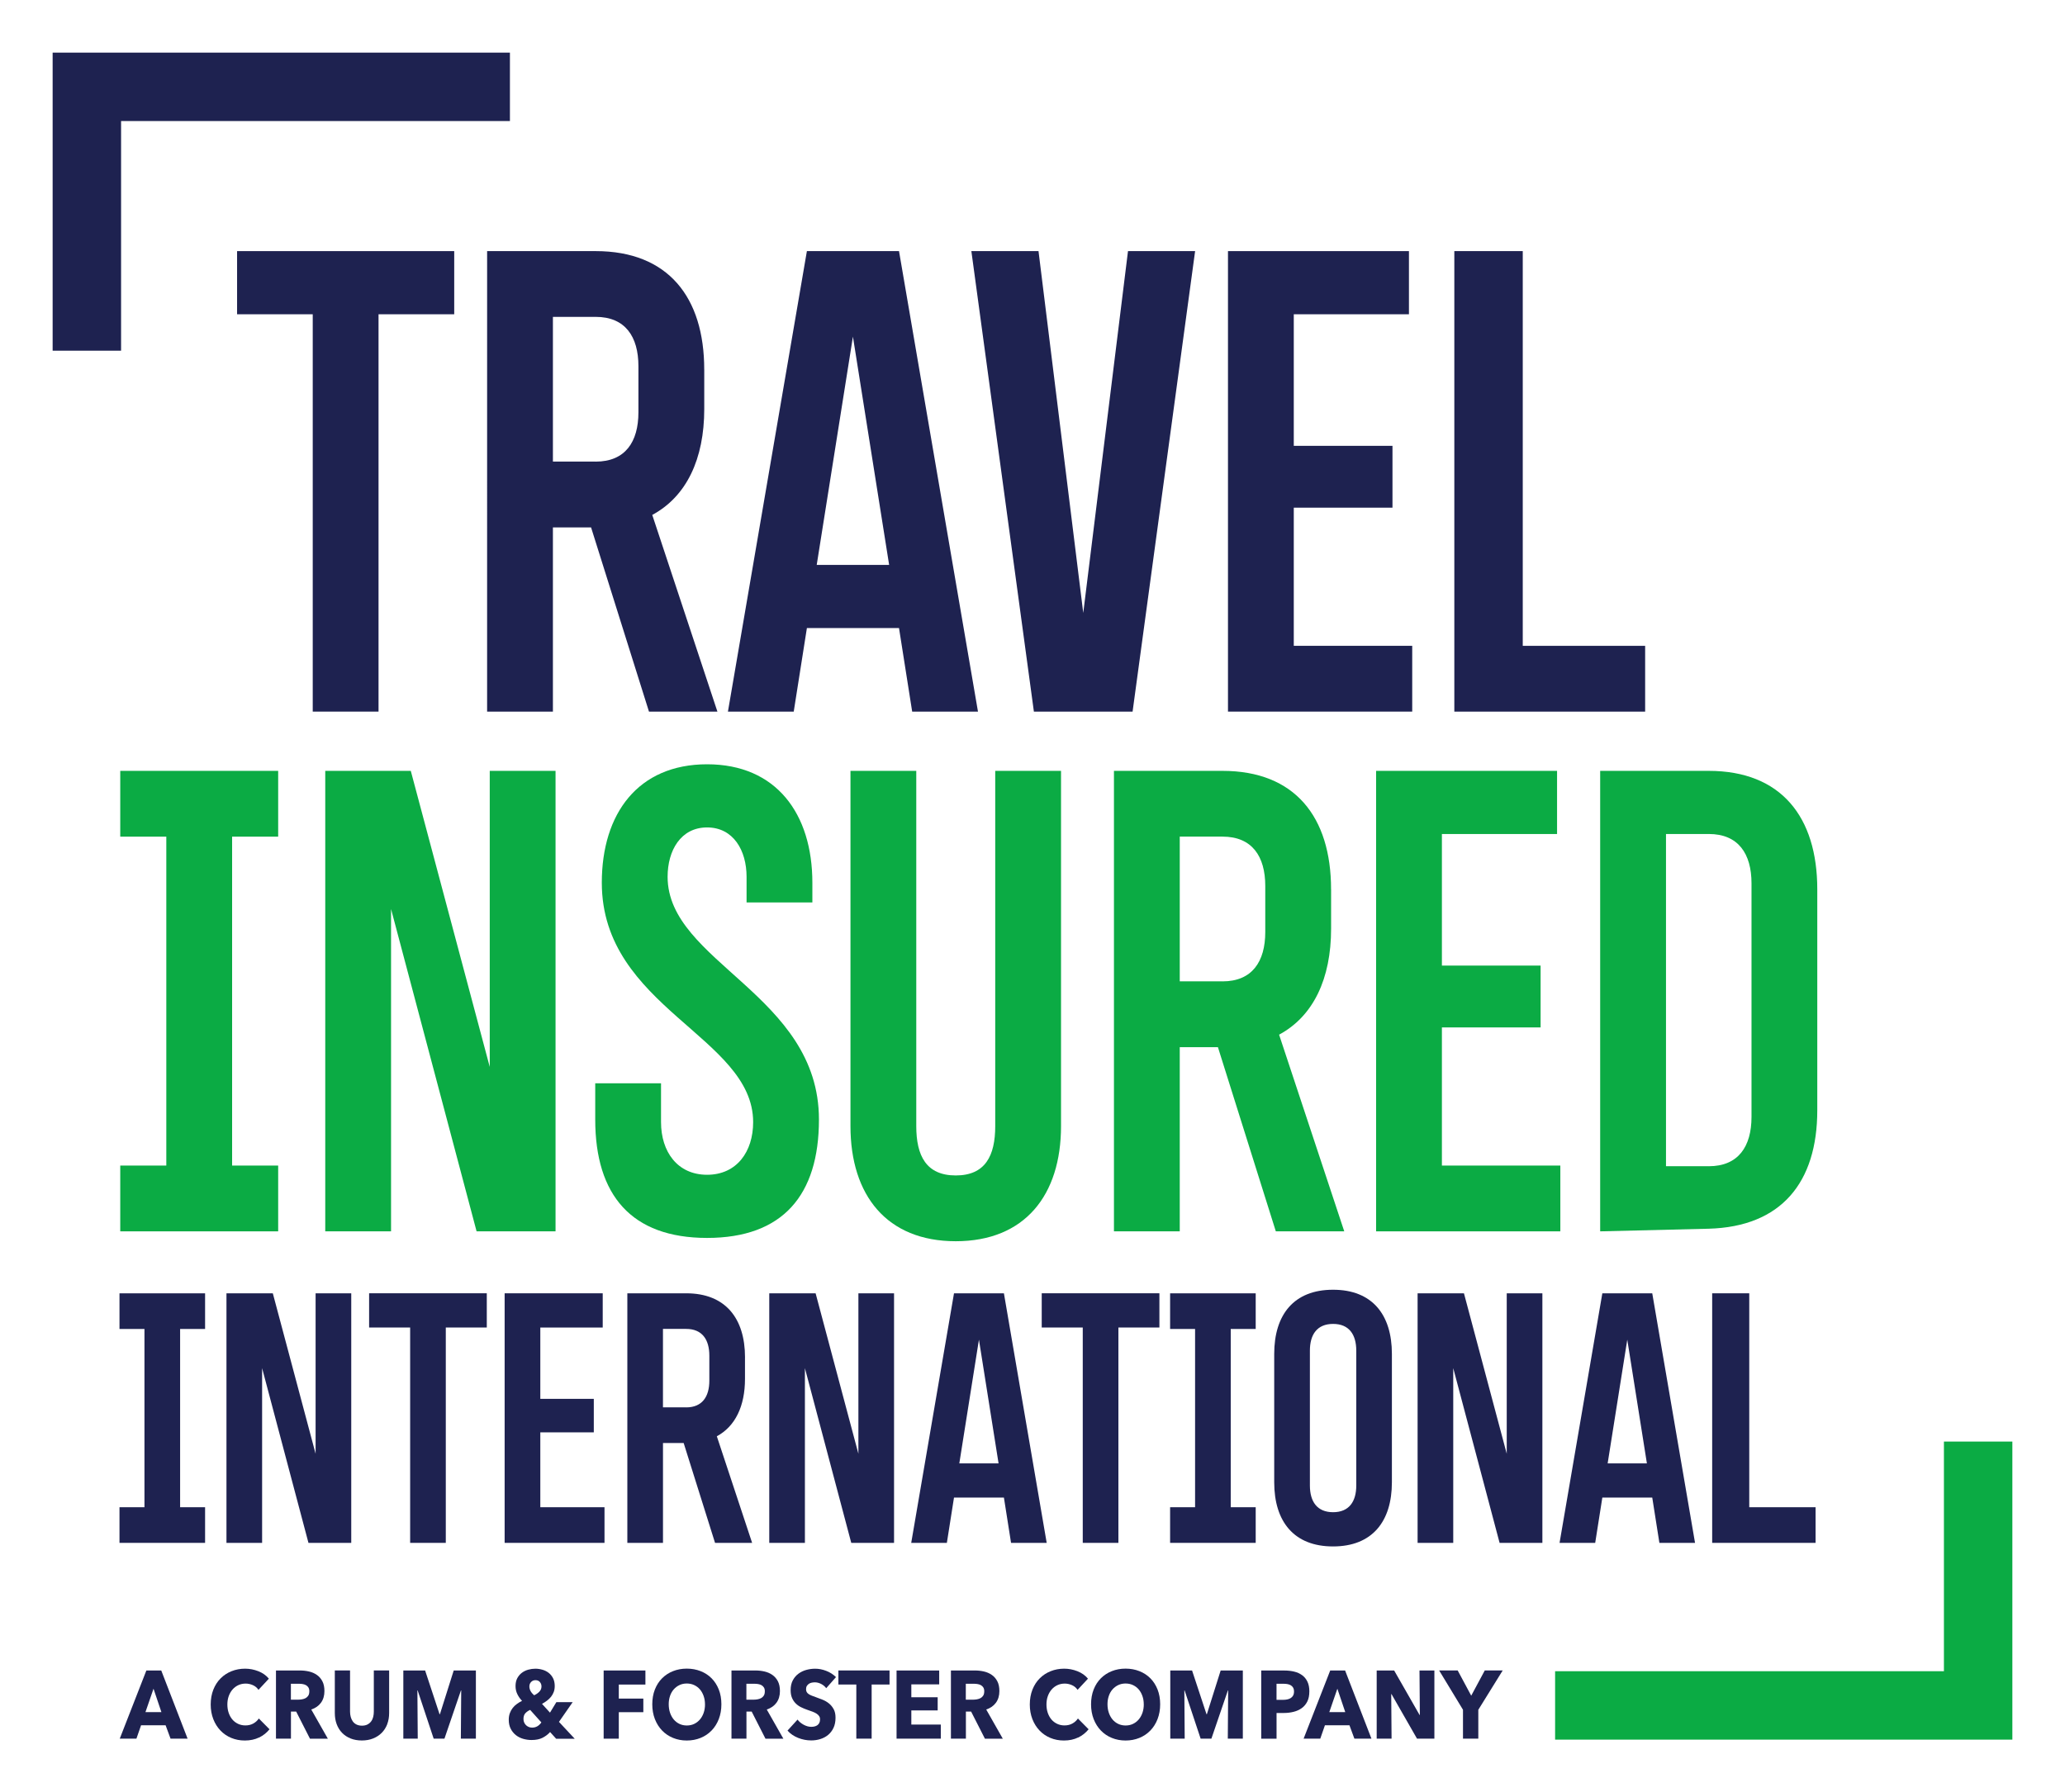
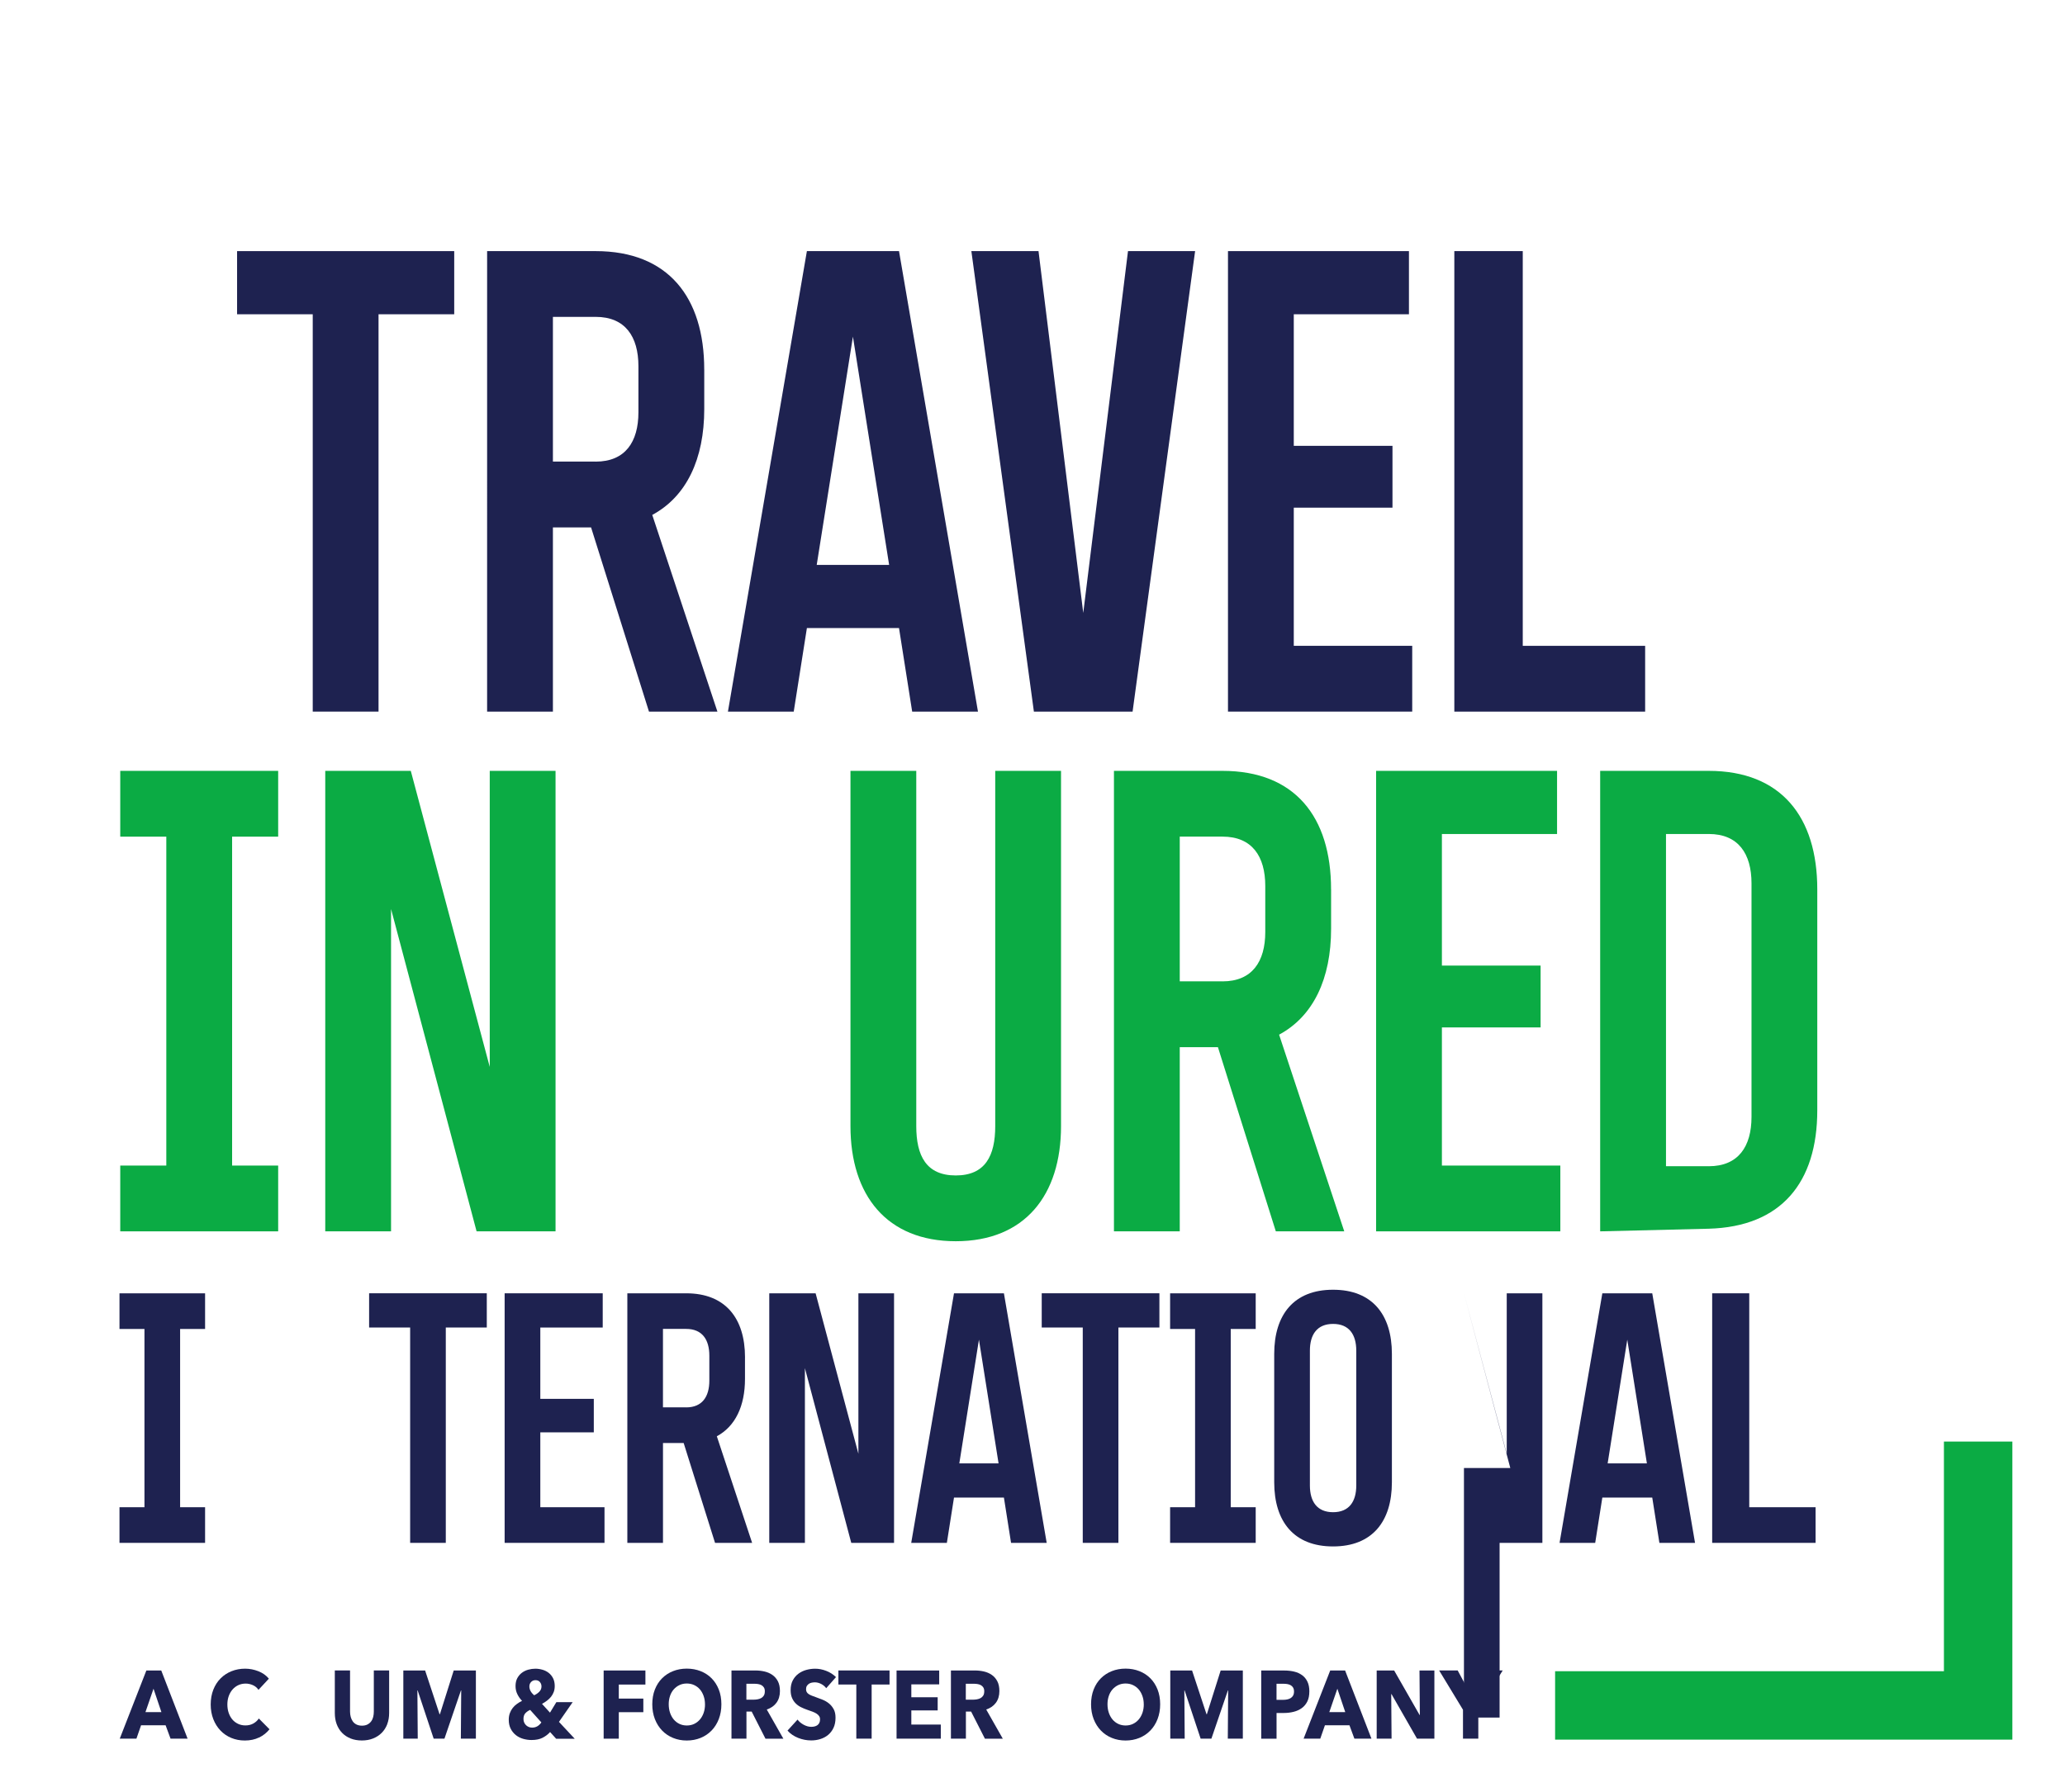
<svg xmlns="http://www.w3.org/2000/svg" id="_2_colours" data-name="2 colours" viewBox="0 0 706.13 613.01">
  <defs>
    <style>
      .cls-1 {
        fill: none;
      }

      .cls-1, .cls-2, .cls-3 {
        stroke-width: 0px;
      }

      .cls-2 {
        fill: #0bab44;
      }

      .cls-3 {
        fill: #1e2250;
      }
    </style>
  </defs>
  <rect class="cls-1" x="46.56" y="-46.56" width="613.01" height="706.13" transform="translate(659.57 -46.56) rotate(90)" />
  <g>
    <g>
      <g>
        <path class="cls-3" d="M58.32,594.68l-1.69-4.58h-8.39l-1.59,4.58h-5.7l9.1-23.32h5.09l9.01,23.32h-5.82ZM52.5,577.58l-2.76,8.01h5.45l-2.7-8.01Z" />
        <path class="cls-3" d="M88.59,594.27c-1.41.69-3.03,1.04-4.87,1.04-1.68,0-3.22-.3-4.64-.89-1.42-.59-2.65-1.43-3.69-2.52-1.04-1.09-1.86-2.39-2.45-3.9-.59-1.52-.89-3.18-.89-5.01s.3-3.56.9-5.07c.6-1.52,1.43-2.81,2.5-3.87,1.06-1.07,2.31-1.88,3.74-2.45,1.43-.57,2.97-.86,4.63-.86,1.53,0,3.04.29,4.52.87,1.48.58,2.68,1.43,3.6,2.55l-3.55,3.82c-.49-.72-1.13-1.26-1.93-1.61-.8-.35-1.61-.53-2.45-.53-.92,0-1.76.18-2.53.54s-1.42.86-1.98,1.5c-.55.64-.98,1.39-1.29,2.26-.31.87-.46,1.82-.46,2.85s.15,2.02.46,2.9c.31.88.73,1.63,1.27,2.26.54.63,1.19,1.11,1.95,1.47.76.35,1.58.53,2.48.53,1.04,0,1.95-.22,2.73-.66.78-.44,1.4-1.01,1.87-1.71l3.65,3.69c-.96,1.19-2.14,2.13-3.55,2.82Z" />
-         <path class="cls-3" d="M105.99,594.68l-4.71-9.26h-1.79v9.26h-5.12v-23.32h8.27c1.04,0,2.06.12,3.05.35.99.23,1.88.62,2.67,1.17.79.55,1.41,1.27,1.88,2.17.47.9.7,2.02.7,3.36,0,1.58-.4,2.91-1.19,3.99-.8,1.08-1.9,1.84-3.31,2.31l5.67,9.98h-6.13ZM105.78,578.5c0-.55-.11-.99-.32-1.33-.22-.34-.49-.6-.83-.79-.34-.19-.72-.31-1.14-.38-.42-.07-.83-.1-1.22-.1h-2.8v5.44h2.49c.43,0,.87-.04,1.32-.12.45-.08.86-.21,1.23-.41s.67-.48.91-.86c.24-.37.35-.86.35-1.45Z" />
        <path class="cls-3" d="M132.42,589.72c-.44,1.15-1.07,2.14-1.88,2.96-.82.82-1.8,1.47-2.96,1.93-1.15.46-2.44.69-3.84.69s-2.72-.23-3.86-.69c-1.14-.46-2.11-1.1-2.91-1.93-.8-.82-1.41-1.81-1.84-2.96-.43-1.15-.64-2.43-.64-3.84v-14.53h5.21v14.07c0,.64.08,1.24.23,1.81.15.57.39,1.08.7,1.53.32.45.74.81,1.26,1.07.52.26,1.15.4,1.88.4s1.36-.13,1.88-.4.94-.62,1.27-1.07c.33-.45.56-.96.7-1.53.14-.57.21-1.17.21-1.81v-14.07h5.24v14.53c0,1.41-.22,2.69-.66,3.84Z" />
        <path class="cls-3" d="M157.59,594.68l.12-16.5h-.09l-5.64,16.5h-3.68l-5.48-16.5h-.09l.12,16.5h-4.93v-23.32h7.45l4.94,14.96h.12l4.72-14.96h7.58v23.32h-5.15Z" />
        <path class="cls-3" d="M190.15,594.68l-2.05-2.27c-.69.79-1.55,1.44-2.56,1.96s-2.27.77-3.78.77c-.98,0-1.94-.14-2.88-.41-.94-.27-1.77-.7-2.5-1.28-.73-.58-1.31-1.31-1.75-2.17-.44-.87-.66-1.89-.66-3.08,0-.81.12-1.56.37-2.24.25-.68.58-1.28,1-1.81.42-.53.9-.99,1.46-1.38.55-.4,1.12-.74,1.72-1.02-.67-.7-1.22-1.47-1.62-2.31-.41-.83-.61-1.76-.61-2.77s.2-1.95.61-2.7c.41-.75.93-1.36,1.58-1.84.64-.48,1.37-.83,2.18-1.05.81-.22,1.61-.33,2.41-.33s1.62.12,2.42.35c.8.23,1.51.59,2.13,1.07.62.48,1.12,1.1,1.5,1.84.38.75.57,1.64.57,2.67,0,.75-.11,1.42-.34,2.03-.22.6-.54,1.15-.93,1.65-.4.49-.86.94-1.39,1.33-.53.4-1.09.76-1.69,1.09l2.73,3,2.18-3.59h5.58l-4.69,6.75,5.39,5.77h-6.34ZM181.3,584.83c-.61.26-1.15.63-1.61,1.1-.46.47-.69,1.15-.69,2.03,0,.46.09.87.26,1.24.17.36.4.67.67.92.28.25.59.44.93.58.35.13.7.2,1.07.2.67,0,1.28-.15,1.81-.46.53-.31.99-.75,1.38-1.32l-3.83-4.28ZM185.16,576.82c0-.59-.18-1.1-.55-1.52-.37-.42-.87-.63-1.5-.63-.59,0-1.09.2-1.49.61-.4.41-.6.92-.6,1.53,0,.55.14,1.08.41,1.58.28.51.68.99,1.21,1.45.69-.31,1.29-.71,1.78-1.22.49-.5.74-1.11.74-1.81Z" />
        <path class="cls-3" d="M211.6,576.16v4.81h8.39v4.65h-8.39v9.06h-5.18v-23.32h14.28v4.81h-9.1Z" />
        <path class="cls-3" d="M246.68,582.92c0,1.84-.3,3.53-.89,5.06-.59,1.53-1.41,2.83-2.47,3.92-1.05,1.09-2.3,1.93-3.75,2.52-1.45.59-3.02.89-4.72.89s-3.26-.3-4.7-.89c-1.44-.59-2.69-1.43-3.74-2.52-1.05-1.09-1.87-2.39-2.47-3.92-.59-1.53-.89-3.21-.89-5.06s.3-3.55.89-5.06c.59-1.5,1.41-2.78,2.47-3.84,1.05-1.05,2.3-1.87,3.74-2.44,1.44-.57,3.01-.86,4.7-.86s3.27.29,4.72.86c1.45.57,2.7,1.38,3.75,2.44,1.05,1.05,1.87,2.33,2.47,3.84.59,1.5.89,3.19.89,5.06ZM241.07,582.92c0-1.01-.15-1.95-.46-2.83-.31-.88-.73-1.63-1.27-2.26-.54-.63-1.19-1.12-1.96-1.48-.77-.36-1.61-.54-2.53-.54s-1.76.18-2.51.54c-.76.36-1.41.86-1.96,1.48-.55.63-.98,1.38-1.27,2.26-.3.88-.44,1.82-.44,2.83s.15,2.03.46,2.92c.31.89.73,1.65,1.27,2.29.54.64,1.19,1.14,1.95,1.5.76.36,1.59.54,2.51.54s1.76-.18,2.51-.54c.76-.36,1.41-.86,1.96-1.5.55-.64.98-1.4,1.29-2.29.31-.89.46-1.86.46-2.92Z" />
        <path class="cls-3" d="M261.75,594.68l-4.71-9.26h-1.79v9.26h-5.12v-23.32h8.27c1.04,0,2.06.12,3.05.35.99.23,1.88.62,2.67,1.17.79.55,1.41,1.27,1.88,2.17.47.9.7,2.02.7,3.36,0,1.58-.4,2.91-1.19,3.99-.8,1.08-1.9,1.84-3.31,2.31l5.67,9.98h-6.13ZM261.54,578.5c0-.55-.11-.99-.32-1.33-.22-.34-.49-.6-.83-.79-.34-.19-.72-.31-1.14-.38-.42-.07-.83-.1-1.22-.1h-2.8v5.44h2.49c.43,0,.87-.04,1.32-.12.45-.08.86-.21,1.23-.41s.67-.48.91-.86c.24-.37.35-.86.35-1.45Z" />
        <path class="cls-3" d="M282.53,577.42c-.45-.61-1.04-1.1-1.76-1.47-.73-.36-1.42-.54-2.1-.54-.35,0-.7.03-1.06.1-.36.07-.68.19-.97.38-.29.19-.53.43-.72.72-.19.3-.29.68-.29,1.14,0,.4.08.72.23.99.15.26.38.49.67.69.3.2.65.38,1.06.54.41.16.87.34,1.38.51.74.26,1.5.56,2.3.87.8.32,1.52.74,2.18,1.27.65.53,1.19,1.18,1.62,1.96s.64,1.75.64,2.92c0,1.34-.23,2.5-.69,3.48-.46.98-1.08,1.78-1.85,2.42-.78.64-1.66,1.11-2.67,1.42-1,.31-2.03.46-3.09.46-1.55,0-3.05-.29-4.5-.87-1.45-.58-2.66-1.41-3.62-2.49l3.43-3.76c.53.7,1.23,1.29,2.1,1.76.87.47,1.73.71,2.59.71.39,0,.77-.04,1.13-.13.37-.09.69-.23.97-.43.28-.2.49-.46.66-.79.16-.33.25-.72.25-1.19s-.1-.81-.31-1.12c-.2-.31-.5-.59-.87-.84-.38-.25-.85-.48-1.41-.69-.56-.21-1.2-.43-1.91-.68-.69-.24-1.37-.53-2.04-.86-.66-.33-1.26-.75-1.78-1.27-.52-.52-.94-1.14-1.26-1.88-.32-.74-.48-1.63-.48-2.69,0-1.3.25-2.41.74-3.33.49-.92,1.13-1.68,1.93-2.27.8-.59,1.7-1.03,2.7-1.3,1-.27,2.01-.41,3.03-.41,1.23,0,2.48.24,3.75.73,1.28.48,2.39,1.2,3.36,2.14l-3.34,3.79Z" />
        <path class="cls-3" d="M298.06,576.16v18.51h-5.24v-18.51h-6.13v-4.81h17.49v4.81h-6.13Z" />
        <path class="cls-3" d="M306.58,594.68v-23.32h14.58v4.74h-9.53v4.41h9.01v4.51h-9.01v4.84h10.08v4.81h-15.14Z" />
        <path class="cls-3" d="M336.79,594.68l-4.71-9.26h-1.79v9.26h-5.12v-23.32h8.27c1.04,0,2.06.12,3.05.35.99.23,1.88.62,2.67,1.17.79.55,1.41,1.27,1.88,2.17.47.9.7,2.02.7,3.36,0,1.58-.4,2.91-1.19,3.99-.8,1.08-1.9,1.84-3.31,2.31l5.67,9.98h-6.13ZM336.57,578.5c0-.55-.11-.99-.32-1.33-.22-.34-.49-.6-.83-.79-.34-.19-.72-.31-1.14-.38-.42-.07-.83-.1-1.22-.1h-2.8v5.44h2.49c.43,0,.87-.04,1.32-.12.45-.08.86-.21,1.23-.41s.67-.48.91-.86c.24-.37.35-.86.35-1.45Z" />
-         <path class="cls-3" d="M368.68,594.27c-1.41.69-3.03,1.04-4.87,1.04-1.68,0-3.22-.3-4.64-.89-1.42-.59-2.65-1.43-3.69-2.52-1.04-1.09-1.86-2.39-2.45-3.9-.59-1.52-.89-3.18-.89-5.01s.3-3.56.9-5.07c.6-1.52,1.43-2.81,2.5-3.87,1.06-1.07,2.31-1.88,3.74-2.45,1.43-.57,2.97-.86,4.63-.86,1.53,0,3.04.29,4.52.87,1.48.58,2.68,1.43,3.6,2.55l-3.55,3.82c-.49-.72-1.13-1.26-1.93-1.61-.8-.35-1.61-.53-2.45-.53-.92,0-1.76.18-2.53.54s-1.42.86-1.98,1.5c-.55.64-.98,1.39-1.29,2.26-.31.87-.46,1.82-.46,2.85s.15,2.02.46,2.9c.31.88.73,1.63,1.27,2.26.54.63,1.19,1.11,1.95,1.47.76.35,1.58.53,2.48.53,1.04,0,1.95-.22,2.73-.66.78-.44,1.4-1.01,1.87-1.71l3.65,3.69c-.96,1.19-2.14,2.13-3.55,2.82Z" />
        <path class="cls-3" d="M396.72,582.92c0,1.84-.3,3.53-.89,5.06-.59,1.53-1.41,2.83-2.47,3.92-1.05,1.09-2.3,1.93-3.75,2.52-1.45.59-3.02.89-4.72.89s-3.26-.3-4.7-.89c-1.44-.59-2.69-1.43-3.74-2.52-1.05-1.09-1.87-2.39-2.47-3.92-.59-1.53-.89-3.21-.89-5.06s.3-3.55.89-5.06c.59-1.5,1.41-2.78,2.47-3.84,1.05-1.05,2.3-1.87,3.74-2.44,1.44-.57,3.01-.86,4.7-.86s3.27.29,4.72.86c1.45.57,2.7,1.38,3.75,2.44,1.05,1.05,1.87,2.33,2.47,3.84.59,1.5.89,3.19.89,5.06ZM391.11,582.92c0-1.01-.15-1.95-.46-2.83-.31-.88-.73-1.63-1.27-2.26-.54-.63-1.19-1.12-1.96-1.48-.77-.36-1.61-.54-2.53-.54s-1.76.18-2.51.54c-.76.36-1.41.86-1.96,1.48-.55.63-.98,1.38-1.27,2.26-.3.88-.44,1.82-.44,2.83s.15,2.03.46,2.92c.31.89.73,1.65,1.27,2.29.54.64,1.19,1.14,1.95,1.5.76.36,1.59.54,2.51.54s1.76-.18,2.51-.54c.76-.36,1.41-.86,1.96-1.5.55-.64.98-1.4,1.29-2.29.31-.89.46-1.86.46-2.92Z" />
        <path class="cls-3" d="M419.85,594.68l.12-16.5h-.09l-5.64,16.5h-3.68l-5.48-16.5h-.09l.12,16.5h-4.93v-23.32h7.45l4.94,14.96h.12l4.72-14.96h7.58v23.32h-5.15Z" />
        <path class="cls-3" d="M447.73,578.54c0,1.36-.23,2.51-.7,3.44-.47.93-1.1,1.69-1.9,2.26-.8.57-1.72.99-2.76,1.25-1.04.26-2.12.4-3.25.4h-2.6v8.8h-5.24v-23.32h7.97c1.18,0,2.29.13,3.32.38,1.03.25,1.93.66,2.7,1.22.77.56,1.37,1.3,1.81,2.21.44.91.66,2.04.66,3.38ZM442.49,578.57c0-.55-.1-1-.31-1.35-.2-.35-.48-.63-.83-.82-.35-.2-.74-.33-1.18-.4-.44-.07-.89-.1-1.36-.1h-2.3v5.5h2.21c.49,0,.96-.04,1.41-.13.45-.09.85-.24,1.21-.46.36-.22.64-.51.84-.87.2-.36.31-.82.31-1.37Z" />
        <path class="cls-3" d="M463.14,594.68l-1.69-4.58h-8.39l-1.59,4.58h-5.7l9.1-23.32h5.09l9.01,23.32h-5.82ZM457.32,577.58l-2.76,8.01h5.45l-2.7-8.01Z" />
        <path class="cls-3" d="M484.55,594.68l-8.73-15.25h-.09l.12,15.25h-5.09v-23.32h5.97l8.7,15.22h.09l-.12-15.22h5.09v23.32h-5.94Z" />
        <path class="cls-3" d="M505.51,584.79v9.88h-5.24v-9.88l-8.15-13.44h6.34l4.63,8.63,4.63-8.63h6.13l-8.33,13.44Z" />
      </g>
-       <polygon class="cls-3" points="41.4 119.95 18 119.95 18 18 174.37 18 174.37 41.4 41.4 41.4 41.4 119.95" />
      <g>
        <path class="cls-3" d="M40.86,515.52h8.54v-60.97h-8.54v-12.19h29.27v12.19h-8.54v60.97h8.54v12.19h-29.27v-12.19Z" />
-         <path class="cls-3" d="M93.29,442.35l14.63,54.88v-54.88h12.19v85.36h-14.63l-15.85-59.76v59.76h-12.19v-85.36h15.85Z" />
        <path class="cls-3" d="M140.24,454.05h-14.02v-11.71h40.24v11.71h-14.02v73.66h-12.19v-73.66Z" />
        <path class="cls-3" d="M172.56,442.35h33.54v11.71h-21.34v24.39h18.29v11.46h-18.29v25.61h21.95v12.19h-34.15v-85.36Z" />
        <path class="cls-3" d="M254.75,464.3v7.32c0,9.27-3.29,16.22-9.63,19.63l12.07,36.46h-12.68l-10.73-34.15h-7.07v34.15h-12.19v-85.36h20.12c13.41,0,20.12,8.54,20.12,21.95ZM234.63,481.37c5.49,0,7.93-3.66,7.93-9.15v-8.54c0-5.49-2.44-9.15-7.93-9.15h-7.93v26.83h7.93Z" />
        <path class="cls-3" d="M278.9,442.35l14.63,54.88v-54.88h12.19v85.36h-14.63l-15.85-59.76v59.76h-12.19v-85.36h15.85Z" />
        <path class="cls-3" d="M343.29,442.35l14.63,85.36h-12.19l-2.44-15.49h-17.07l-2.44,15.49h-12.19l14.63-85.36h17.07ZM341.46,500.52l-6.71-42.32-6.71,42.32h13.41Z" />
        <path class="cls-3" d="M370.24,454.05h-14.02v-11.71h40.24v11.71h-14.02v73.66h-12.19v-73.66Z" />
        <path class="cls-3" d="M400.12,515.52h8.54v-60.97h-8.54v-12.19h29.27v12.19h-8.54v60.97h8.54v12.19h-29.27v-12.19Z" />
        <path class="cls-3" d="M435.72,506.98v-43.9c0-13.41,6.71-21.95,20.12-21.95s20.12,8.54,20.12,21.95v43.9c0,13.41-6.71,21.95-20.12,21.95s-20.12-8.54-20.12-21.95ZM455.85,517.22c5.49,0,7.93-3.66,7.93-9.15v-46.1c0-5.49-2.44-9.15-7.93-9.15s-7.93,3.66-7.93,9.15v46.1c0,5.49,2.44,9.15,7.93,9.15Z" />
-         <path class="cls-3" d="M500.6,442.35l14.63,54.88v-54.88h12.19v85.36h-14.63l-15.85-59.76v59.76h-12.19v-85.36h15.85Z" />
+         <path class="cls-3" d="M500.6,442.35l14.63,54.88v-54.88h12.19v85.36h-14.63v59.76h-12.19v-85.36h15.85Z" />
        <path class="cls-3" d="M564.99,442.35l14.63,85.36h-12.19l-2.44-15.49h-17.07l-2.44,15.49h-12.19l14.63-85.36h17.07ZM563.16,500.52l-6.71-42.32-6.71,42.32h13.41Z" />
        <path class="cls-3" d="M585.48,442.35h12.68v73.17h22.68v12.19h-35.36v-85.36Z" />
      </g>
      <g>
        <path class="cls-3" d="M106.95,107.49h-25.88v-21.6h74.25v21.6h-25.88v135.9h-22.5V107.49Z" />
        <path class="cls-3" d="M240.82,126.39v13.5c0,17.1-6.07,29.93-17.78,36.23l22.28,67.27h-23.4l-19.8-63h-13.05v63h-22.5V85.89h37.12c24.75,0,37.12,15.75,37.12,40.5ZM203.69,157.89c10.12,0,14.62-6.75,14.62-16.88v-15.75c0-10.12-4.5-16.88-14.62-16.88h-14.62v49.5h14.62Z" />
        <path class="cls-3" d="M307.42,85.89l27,157.5h-22.5l-4.5-28.57h-31.5l-4.5,28.57h-22.5l27-157.5h31.5ZM304.04,193.21l-12.38-78.07-12.38,78.07h24.75Z" />
        <path class="cls-3" d="M332.17,85.89h22.95l15.3,123.75,15.3-123.75h22.95l-21.38,157.5h-33.75l-21.38-157.5Z" />
        <path class="cls-3" d="M419.91,85.89h61.88v21.6h-39.38v45h33.75v21.15h-33.75v47.25h40.5v22.5h-63V85.89Z" />
        <path class="cls-3" d="M497.31,85.89h23.4v135h41.85v22.5h-65.25V85.89Z" />
      </g>
    </g>
    <g>
      <polygon class="cls-2" points="688.13 595.01 531.77 595.01 531.77 571.61 664.73 571.61 664.73 493.06 688.13 493.06 688.13 595.01" />
      <g>
        <path class="cls-2" d="M41.12,398.66h15.75v-112.5h-15.75v-22.5h54v22.5h-15.75v112.5h15.75v22.5h-54v-22.5Z" />
        <path class="cls-2" d="M140.47,263.66l27,101.25v-101.25h22.5v157.5h-27l-29.25-110.25v110.25h-22.5v-157.5h29.25Z" />
-         <path class="cls-2" d="M255.29,308.66v-8.77c0-9-4.5-16.88-13.5-16.88s-13.5,7.88-13.5,16.88c0,29.25,51.75,40.27,51.75,83.02,0,25.88-12.38,40.5-38.25,40.5s-38.25-14.62-38.25-40.5v-12.38h22.5v13.28c0,10.12,5.62,18,15.75,18s15.75-7.88,15.75-18c0-29.25-51.75-39.15-51.75-81.9,0-23.62,12.38-40.5,36-40.5s36,16.88,36,40.5v6.75h-22.5Z" />
        <path class="cls-2" d="M326.82,424.54c-23.62,0-36-15.75-36-39.38v-121.5h22.5v121.5c0,10.12,3.38,16.88,13.5,16.88s13.5-6.75,13.5-16.88v-121.5h22.5v121.5c0,23.62-12.38,39.38-36,39.38Z" />
        <path class="cls-2" d="M455.17,304.16v13.5c0,17.1-6.07,29.93-17.78,36.23l22.28,67.27h-23.4l-19.8-63h-13.05v63h-22.5v-157.5h37.12c24.75,0,37.12,15.75,37.12,40.5ZM418.04,335.66c10.12,0,14.62-6.75,14.62-16.88v-15.75c0-10.12-4.5-16.88-14.62-16.88h-14.62v49.5h14.62Z" />
        <path class="cls-2" d="M470.56,263.66h61.88v21.6h-39.38v45h33.75v21.15h-33.75v47.25h40.5v22.5h-63v-157.5Z" />
        <path class="cls-2" d="M547.18,263.66h37.12c24.75,0,37.12,15.75,37.12,40.5v75.6c0,24.75-12.38,39.82-37.12,40.5l-37.12.9v-157.5ZM584.31,398.89c10.12,0,14.62-6.75,14.62-16.88v-79.88c0-10.12-4.5-16.88-14.62-16.88h-14.62v113.62h14.62Z" />
      </g>
    </g>
  </g>
</svg>